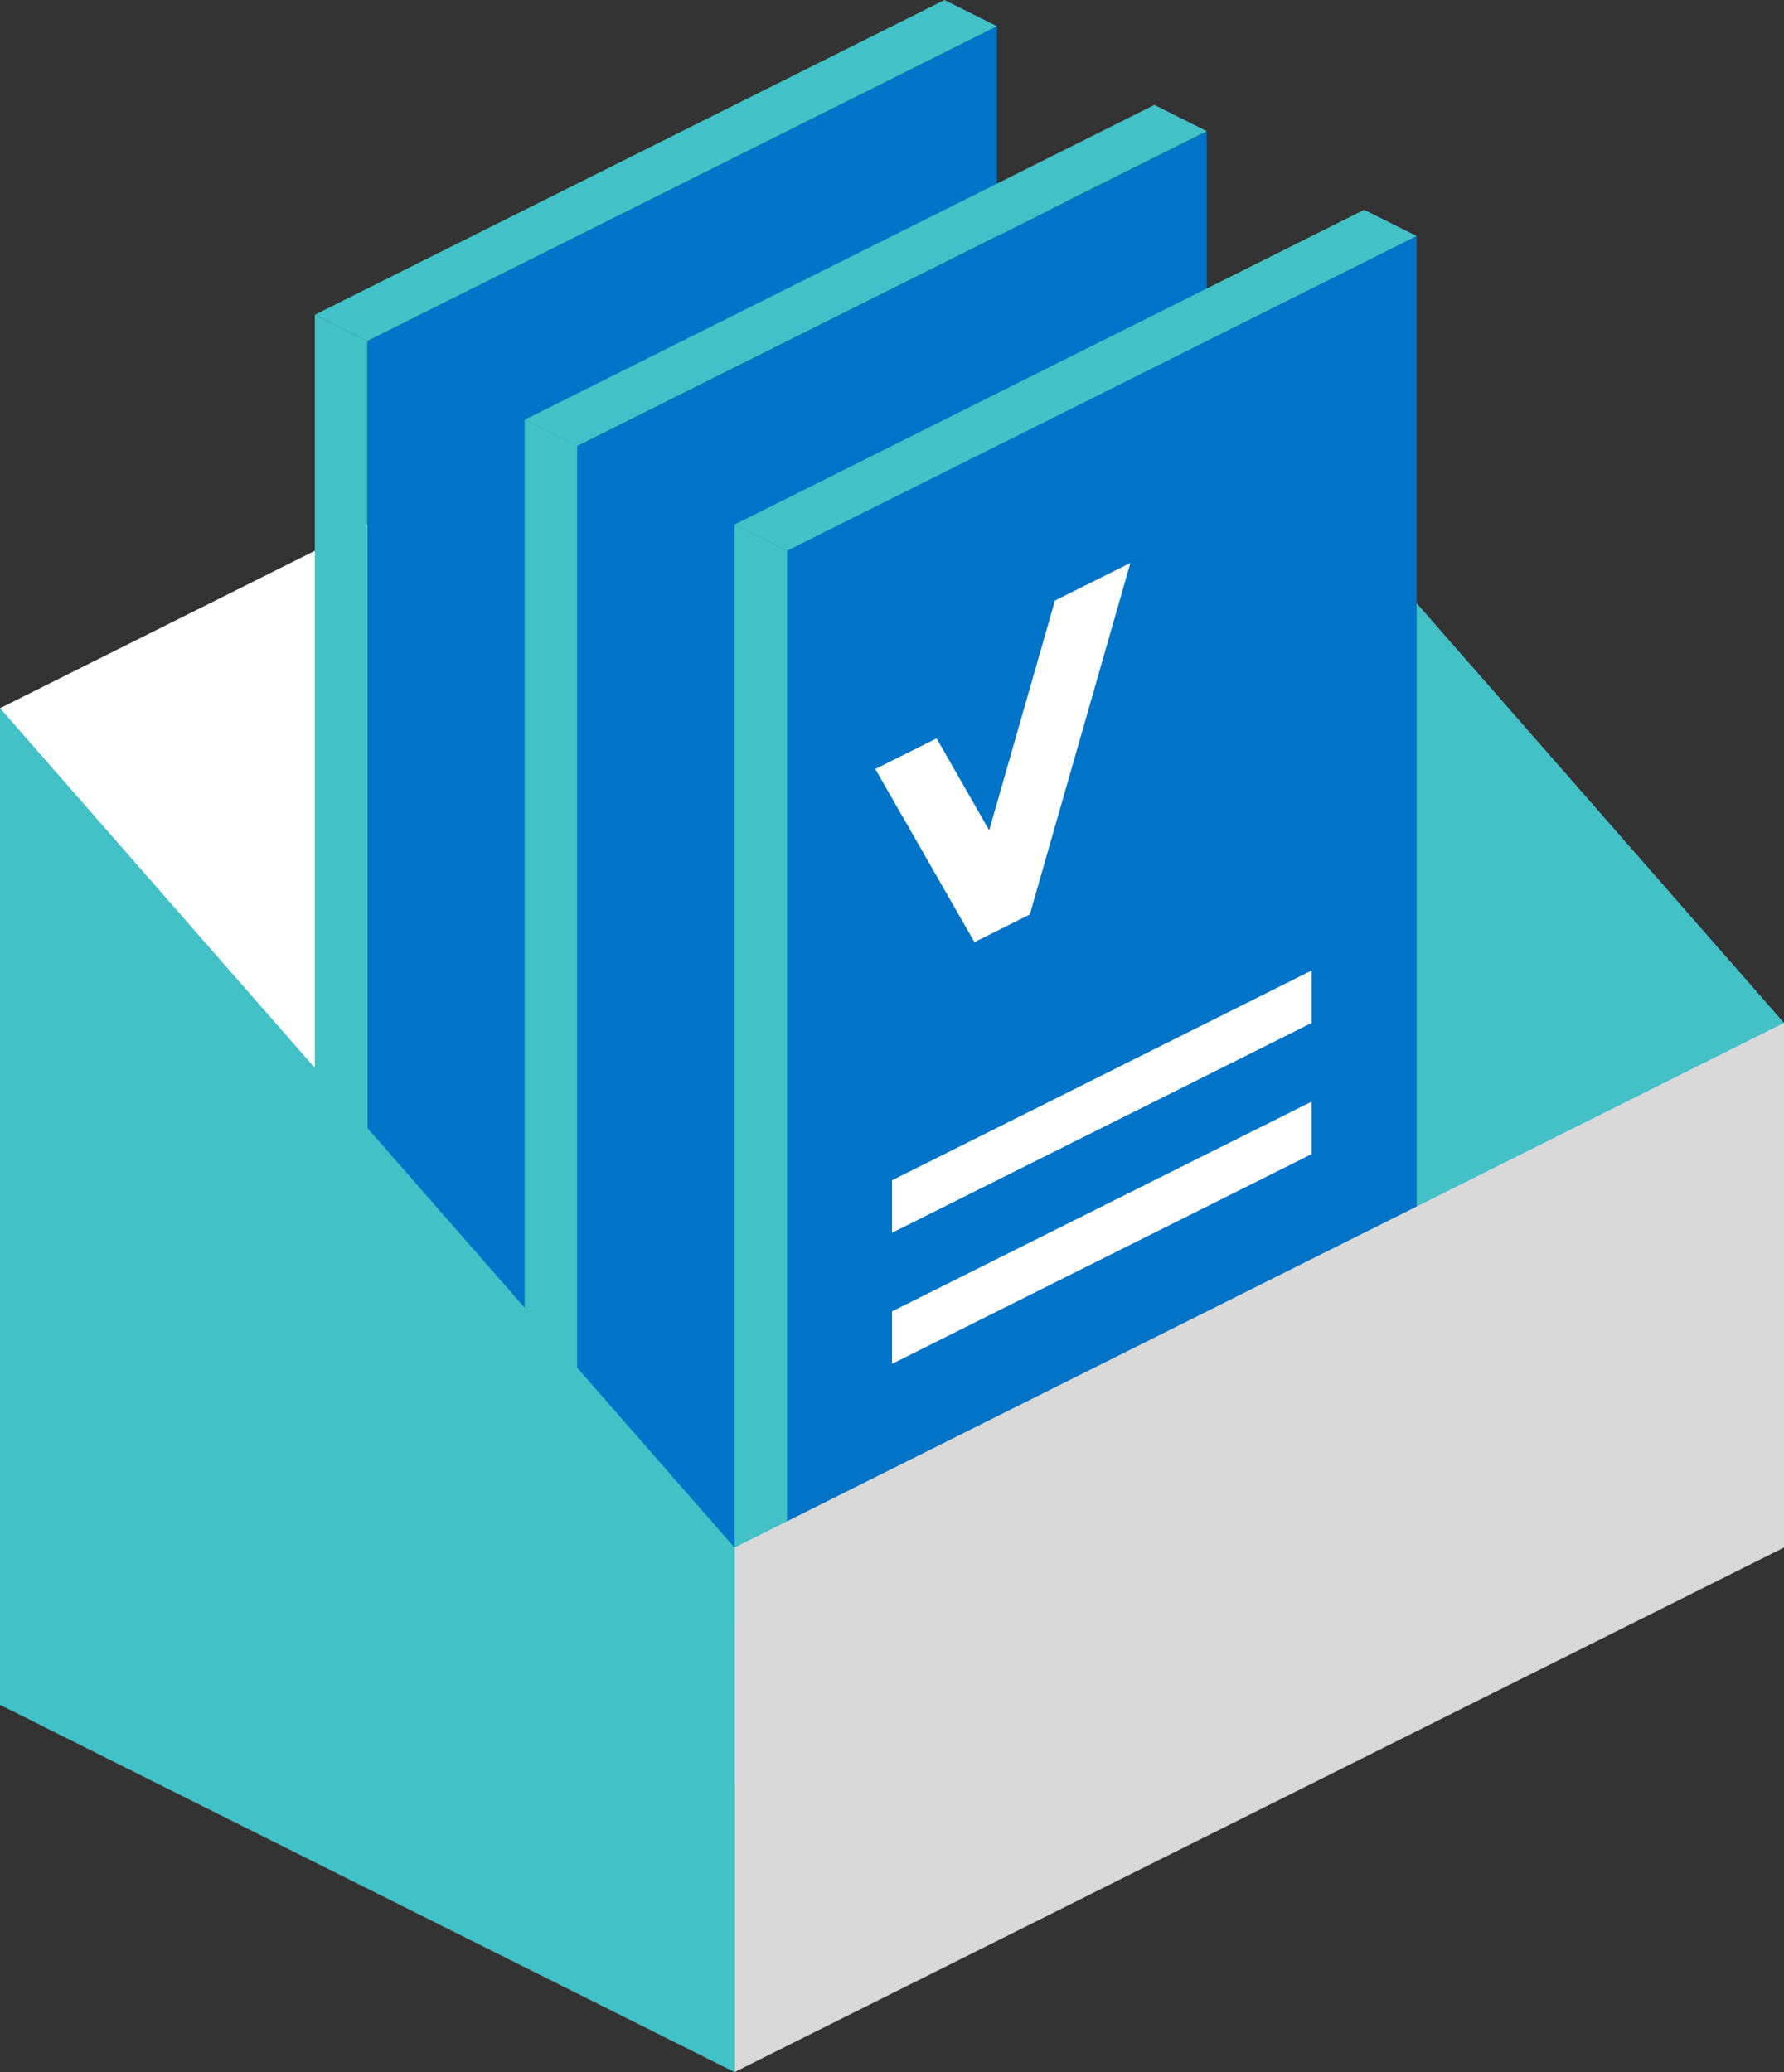
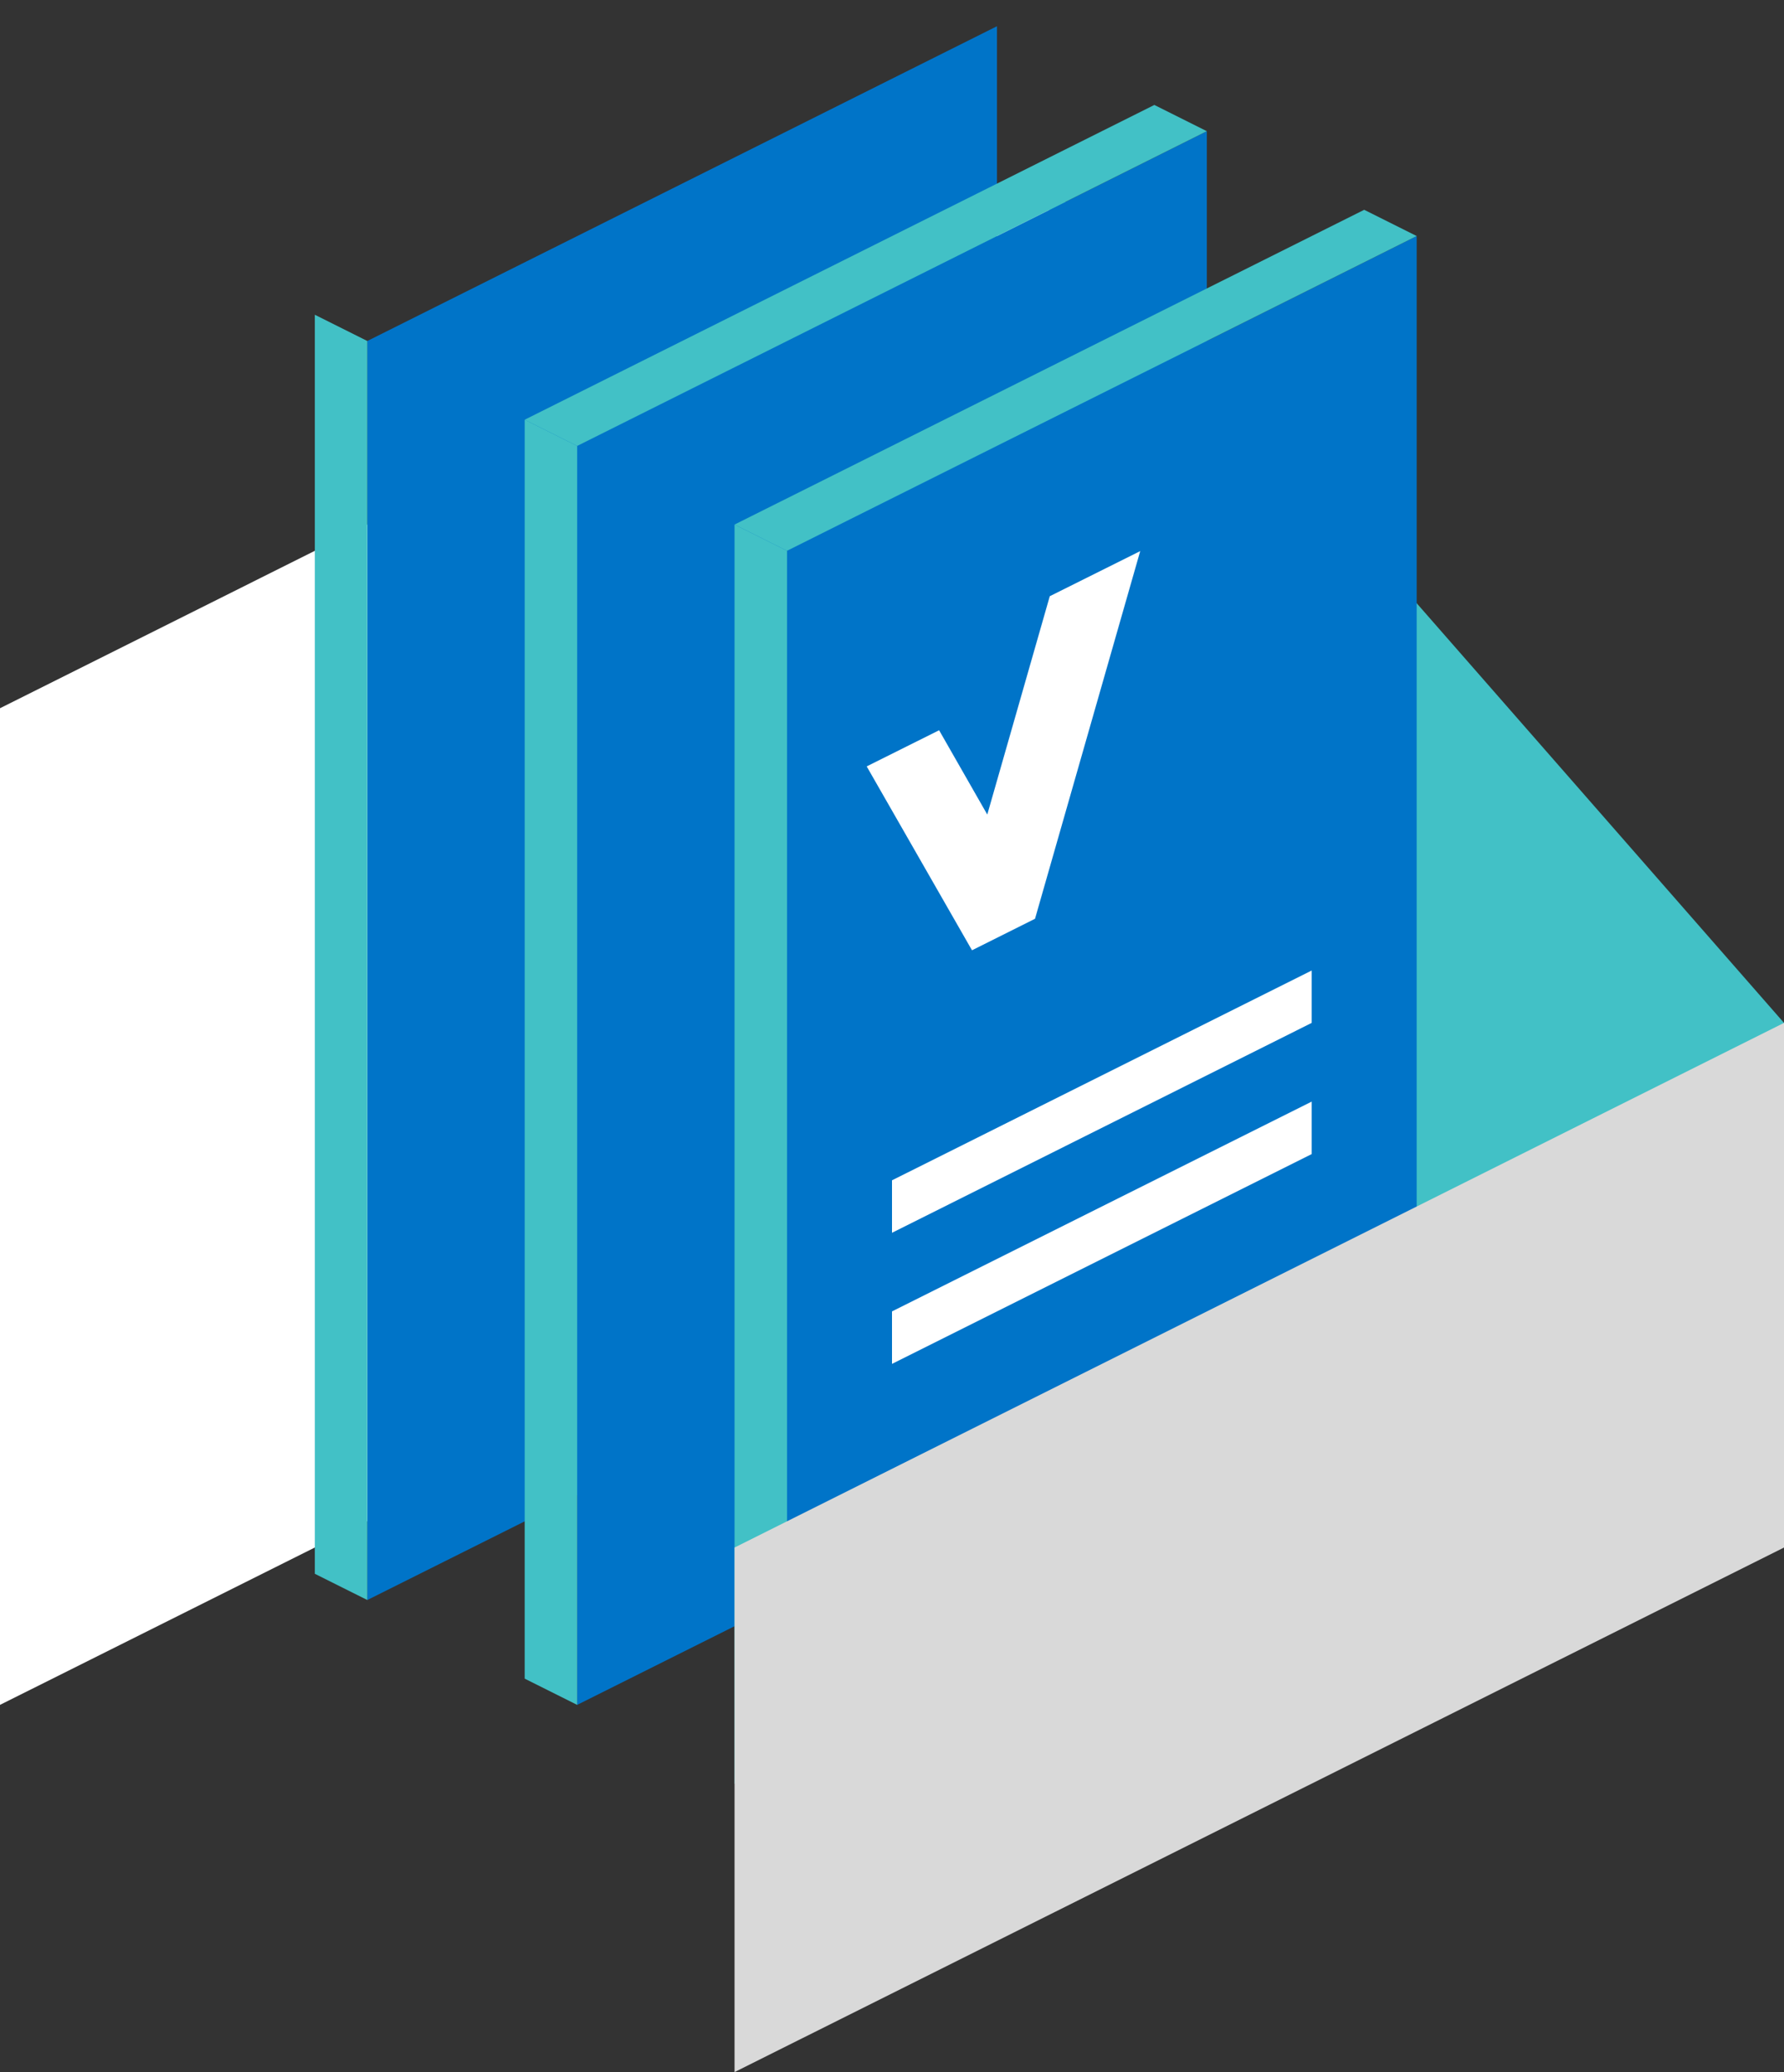
<svg xmlns="http://www.w3.org/2000/svg" width="433" height="503" viewBox="0 0 433 503" fill="none">
  <rect x="0" y="0" width="433" height="503" fill="#333333" stroke="none" />
  <g clip-path="url(#clip0_4212_1065)">
    <path d="M254.695 44.56V286.519L433.001 375.665V248.303L254.695 44.56Z" fill="#42C1C6" />
    <path d="M254.694 44.56V286.519L0 413.855V171.922L254.694 44.56Z" fill="white" />
    <path d="M89.152 82.776V388.403L241.979 311.996V6.369L89.152 82.776Z" fill="#0074C8" />
-     <path d="M76.414 76.407L89.154 82.776L241.98 6.369L229.241 0L76.414 76.407Z" fill="#42C1C6" />
    <path d="M76.414 76.406V382.033L89.154 388.402V82.776L76.414 76.406Z" fill="#42C1C6" />
    <path d="M140.086 108.229V413.855L292.912 337.449V31.848L140.086 108.229Z" fill="#0074C8" />
    <path d="M127.348 101.883L140.087 108.253L292.914 31.846L280.174 25.477L127.348 101.883Z" fill="#42C1C6" />
    <path d="M127.348 101.885V407.486L140.087 413.855V108.254L127.348 101.885Z" fill="#42C1C6" />
    <path d="M191.02 133.706V439.332L343.846 362.926V57.299L191.02 133.706Z" fill="#0074C8" />
    <path d="M178.281 127.336L191.021 133.706L343.848 57.299L331.108 50.93L178.281 127.336Z" fill="#42C1C6" />
    <path d="M178.281 127.336V432.963L191.021 439.332V133.705L178.281 127.336Z" fill="#42C1C6" />
    <path d="M276.745 133.781L254.795 144.729L239.625 197.731L227.934 177.267L210.359 186.041L235.916 230.677L251.214 223.029L276.745 133.781Z" fill="white" />
-     <path d="M276.745 133.781L254.795 144.729L239.625 197.731L227.934 177.267L210.359 186.041L235.916 230.677L251.214 223.029L276.745 133.781Z" stroke="#0074C8" stroke-width="3" />
    <path d="M318.367 235.59V248.303L216.5 299.258V286.519L318.367 235.59Z" fill="white" />
    <path d="M318.367 267.41V280.149L216.5 331.078V318.339L318.367 267.41Z" fill="white" />
    <path d="M433.001 248.303V375.664L178.281 503V375.664L433.001 248.303Z" fill="#D9D9D9" />
-     <path d="M0 171.896V413.855L178.281 503.001V375.665L0 171.896Z" fill="#42C1C6" />
  </g>
  <defs>
    <clipPath id="clip0_4212_1065">
      <rect width="433" height="503" fill="white" />
    </clipPath>
  </defs>
</svg>